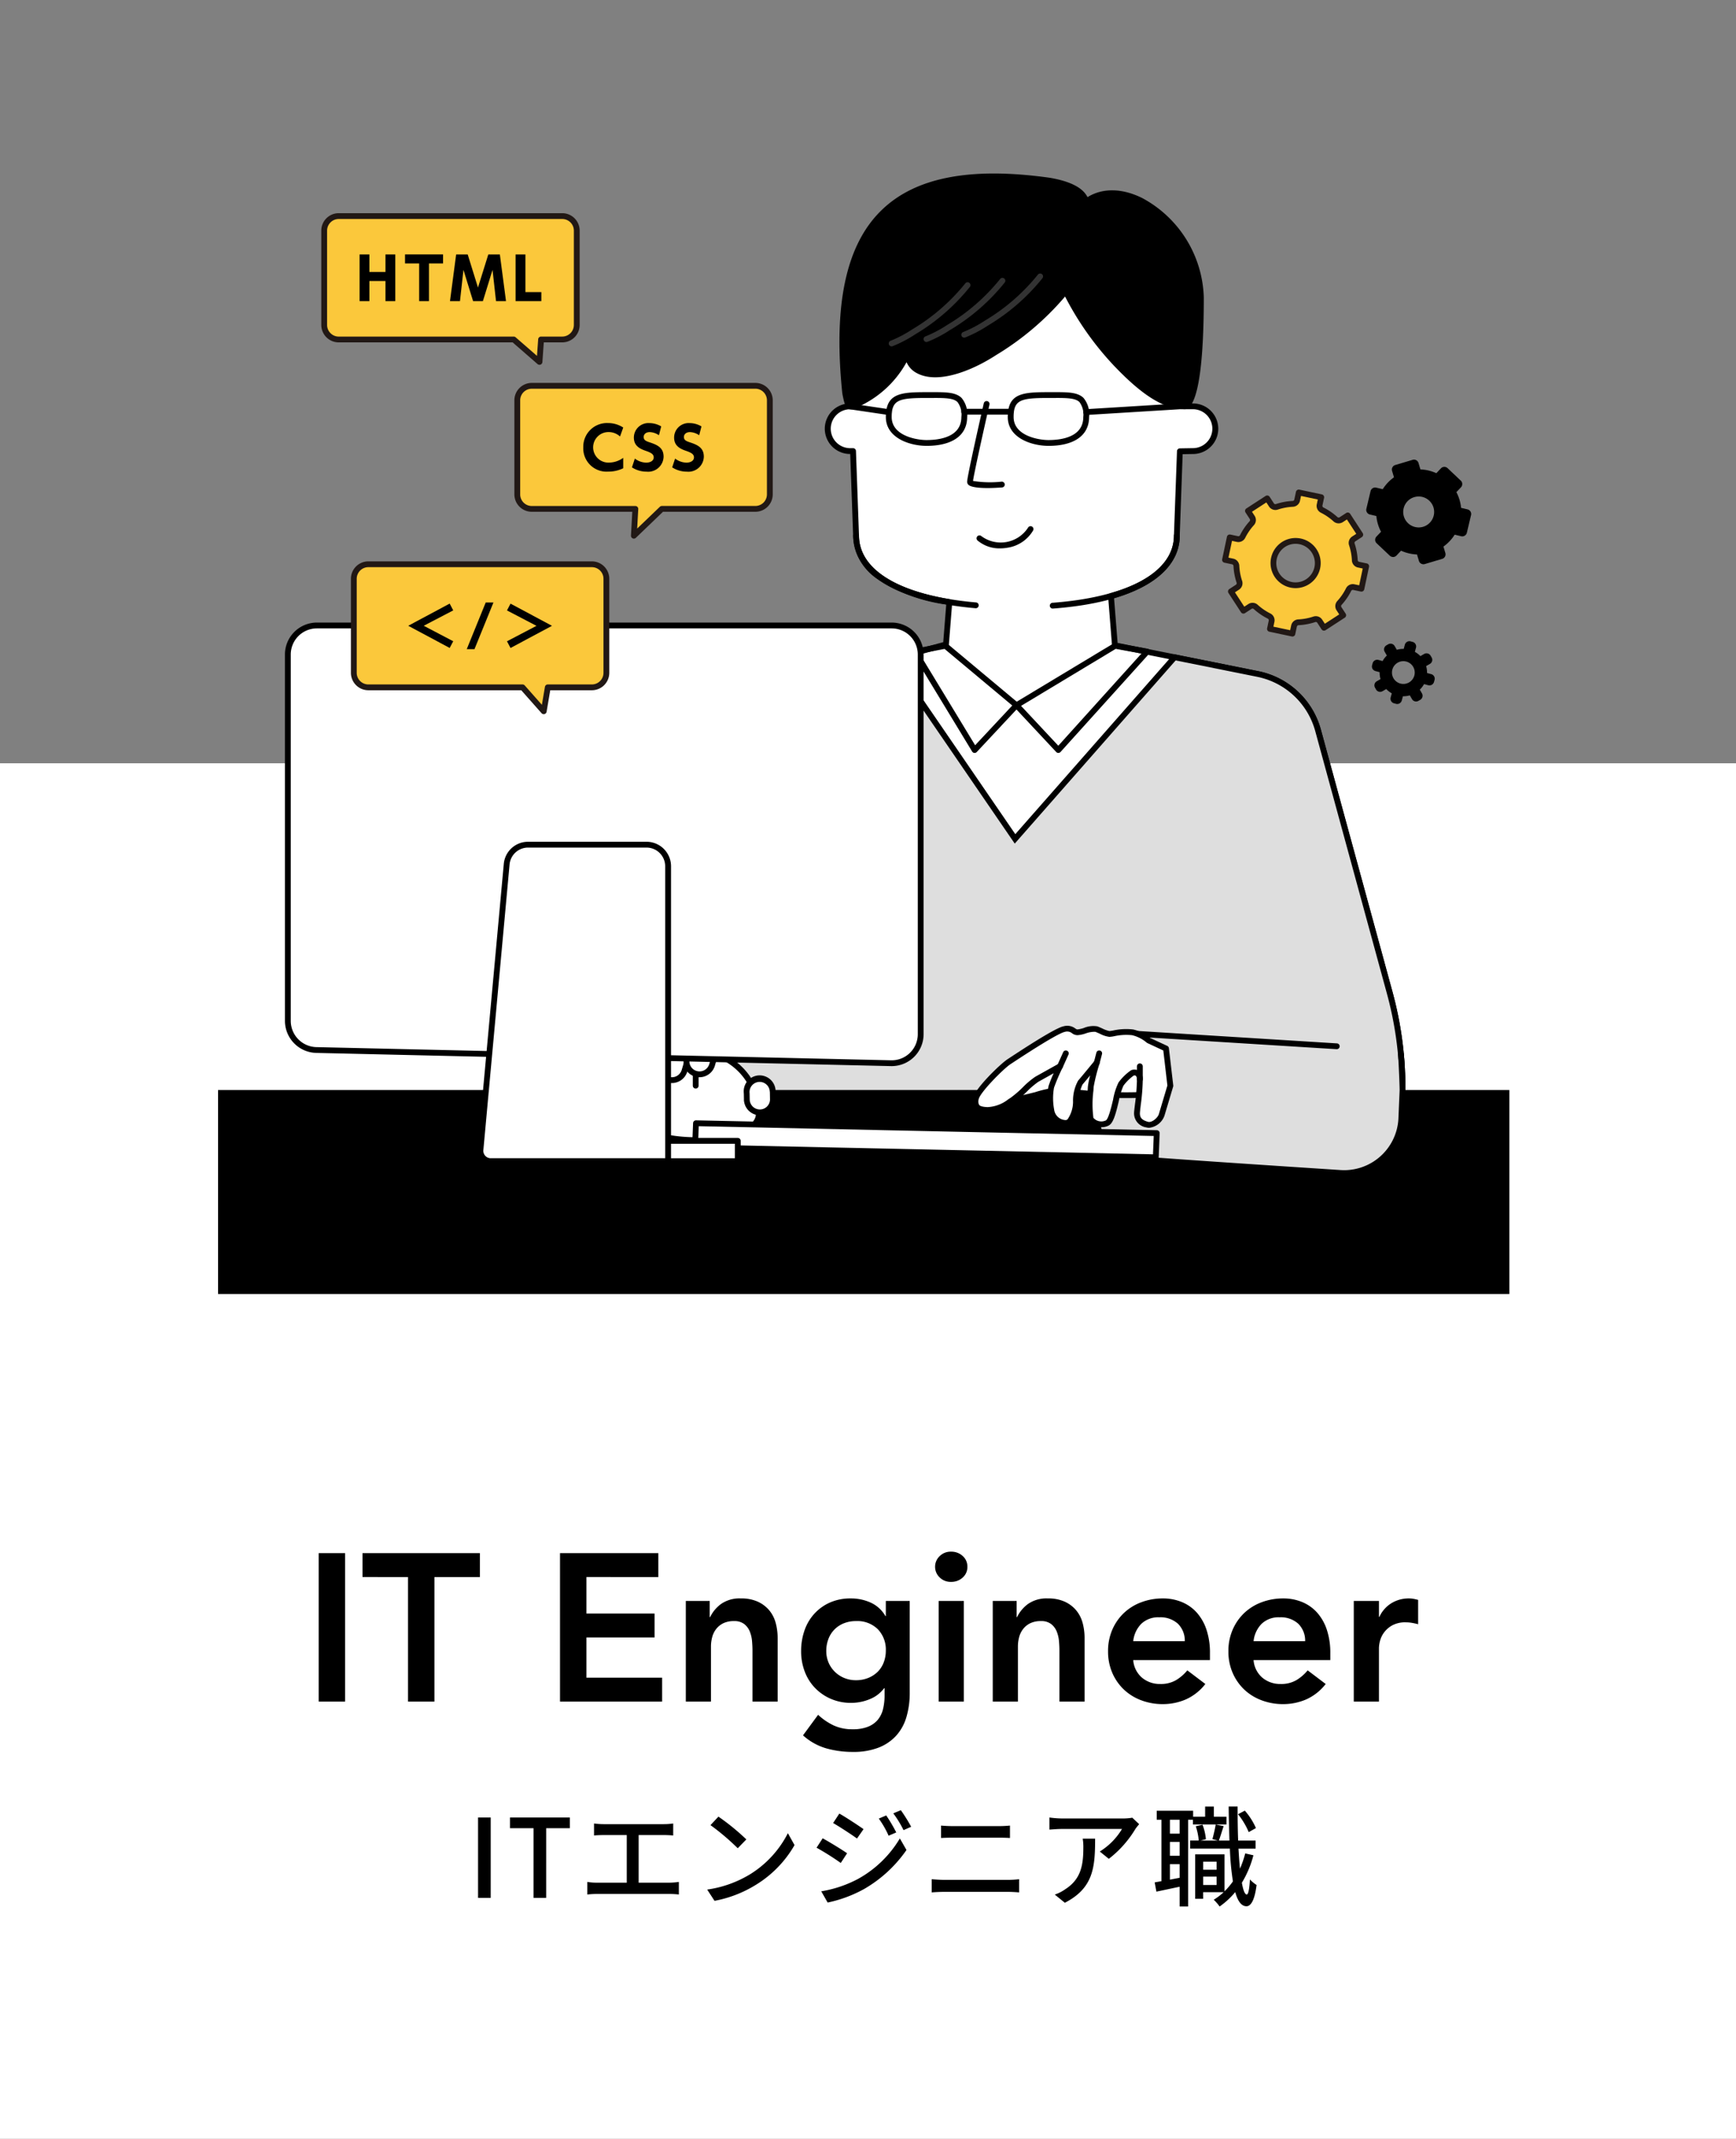
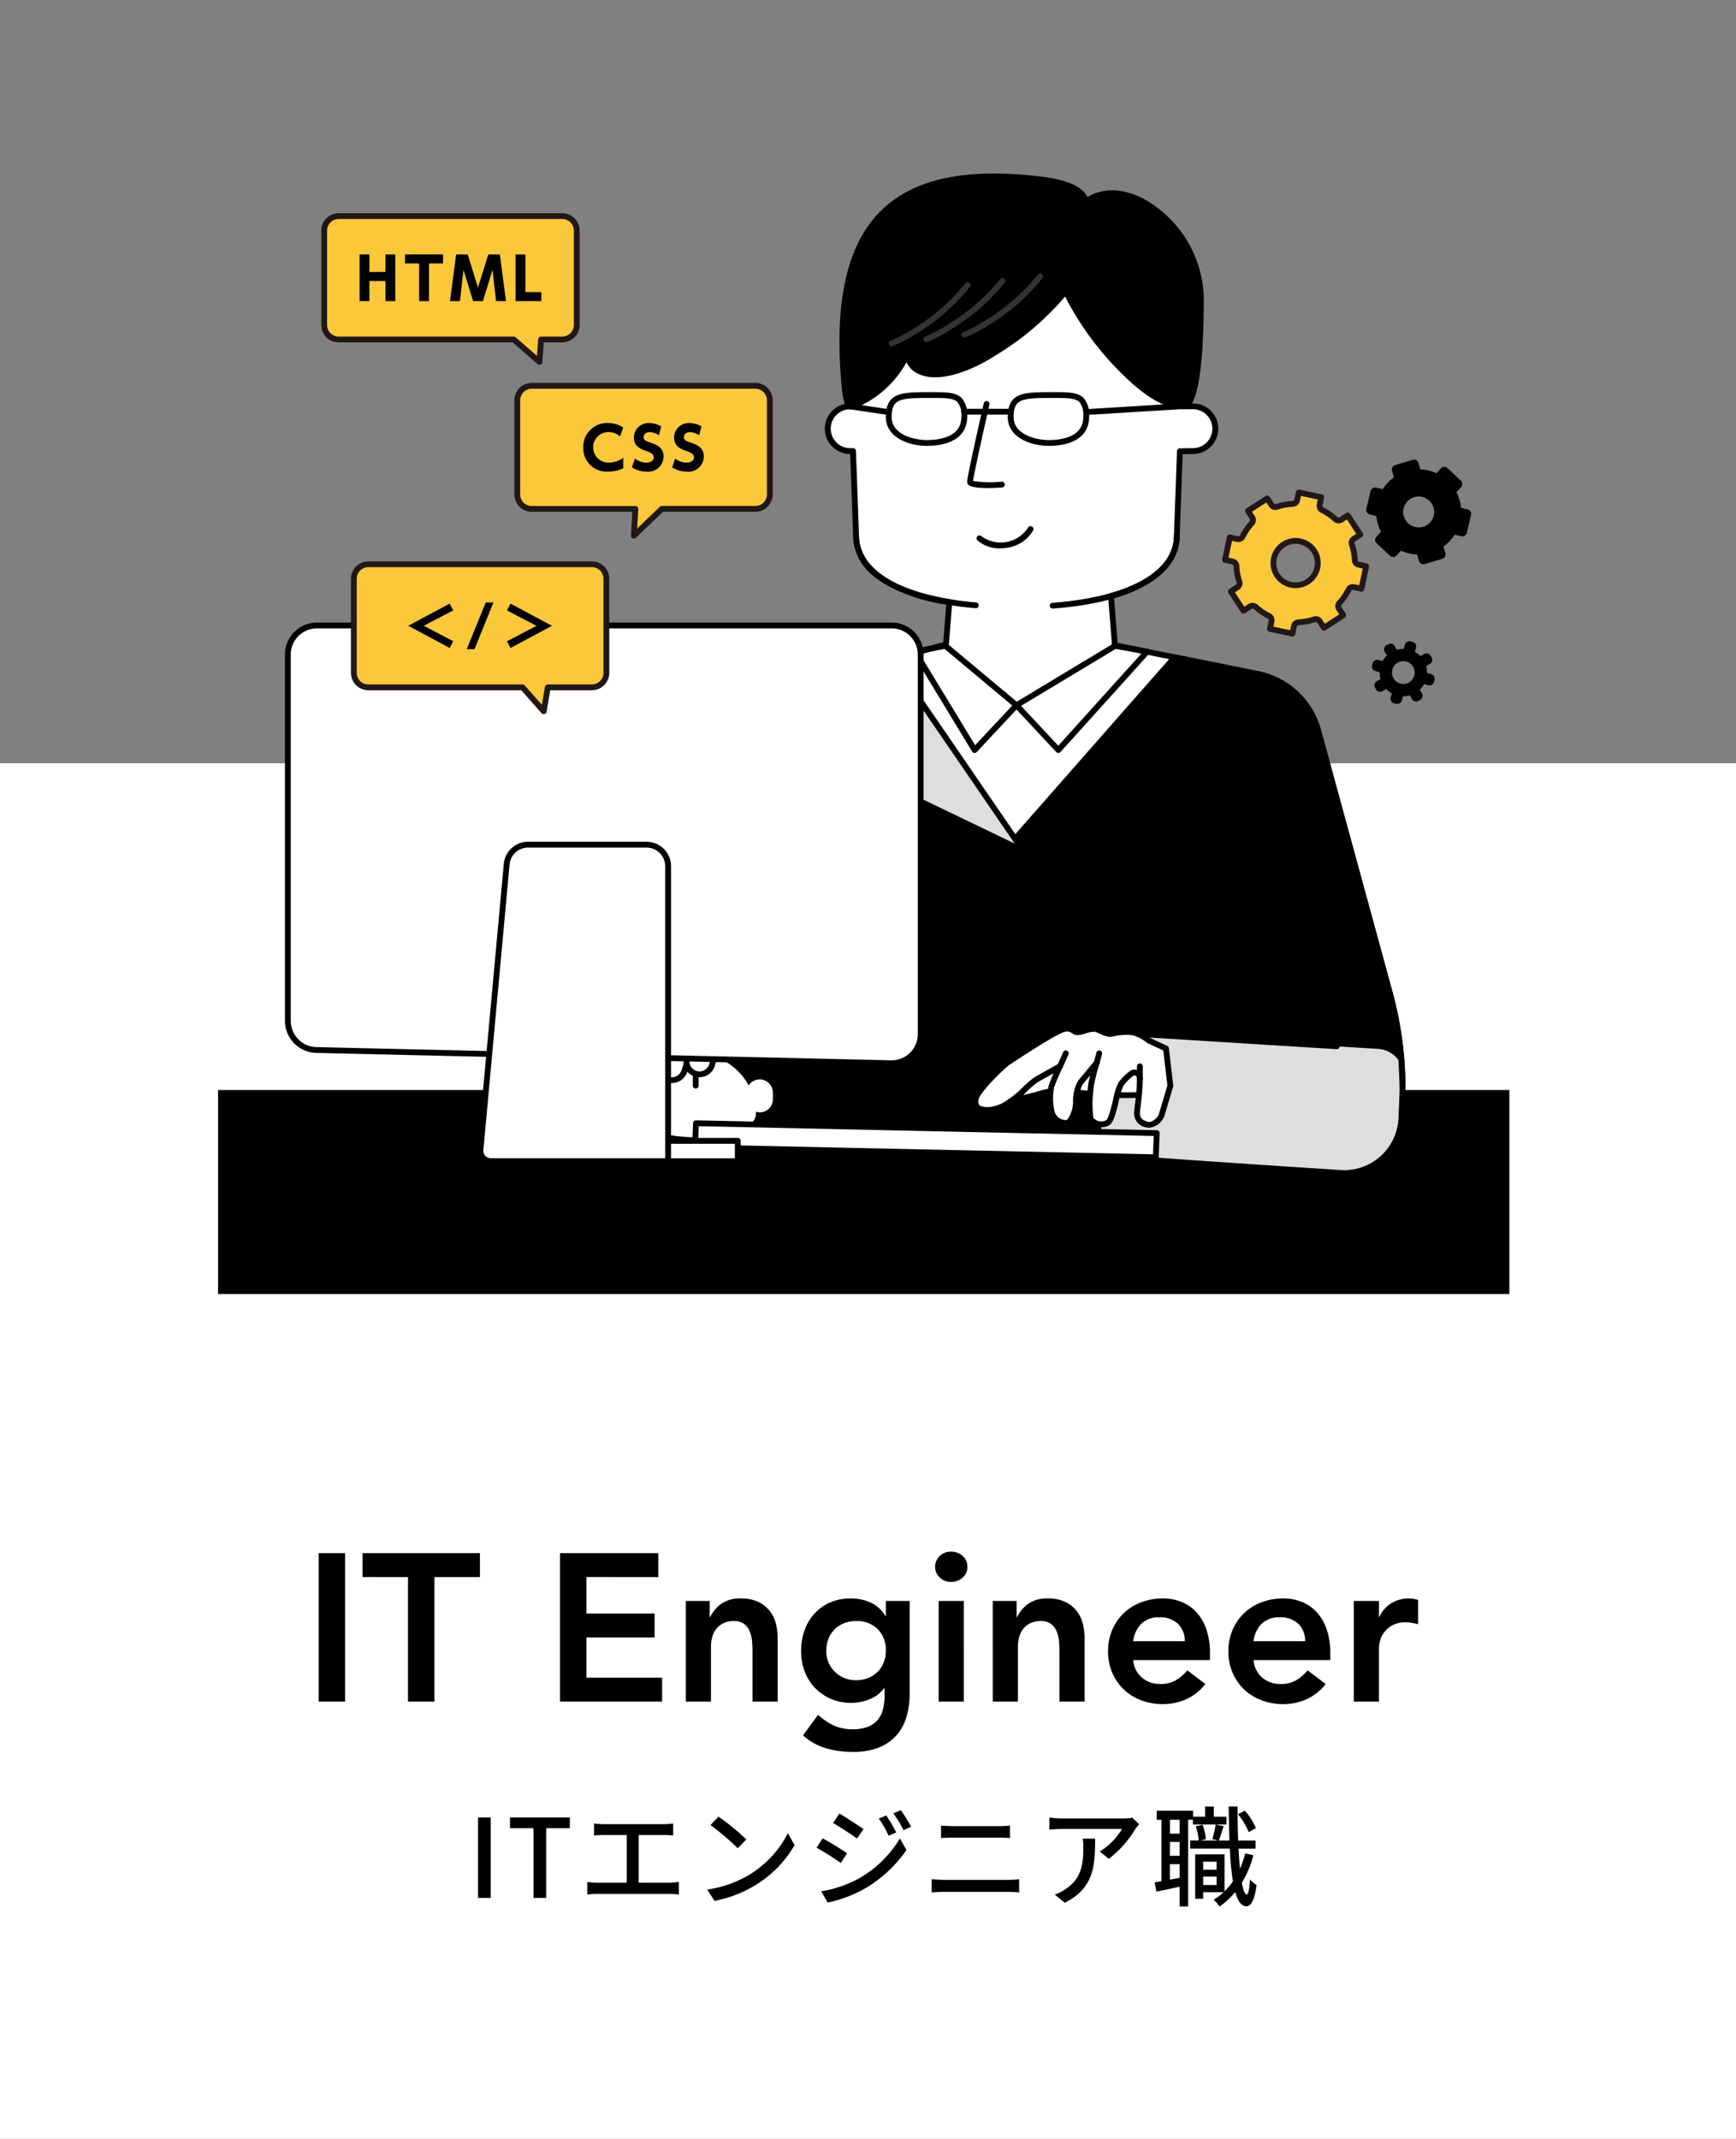
<svg xmlns="http://www.w3.org/2000/svg" width="207" height="255" viewBox="0 0 207 255">
  <rect x="0" y="0" width="207" height="255" fill="#808080" stroke="none" />
  <defs>
    <clipPath id="clip-path">
      <rect id="長方形_8916" data-name="長方形 8916" width="154.333" height="154.333" transform="translate(0 0)" fill="#fff" stroke="#707070" stroke-width="1" />
    </clipPath>
  </defs>
  <g id="グループ_20454" data-name="グループ 20454" transform="translate(-820 -3174.397)">
    <rect id="長方形_8900" data-name="長方形 8900" width="207" height="164" transform="translate(820 3265.397)" fill="#fff" />
    <g id="マスクグループ_250" data-name="マスクグループ 250" transform="translate(846 3174.397)" clip-path="url(#clip-path)">
      <g id="グループ_20438" data-name="グループ 20438" transform="translate(-0.185 20.688)">
        <path id="パス_51901" data-name="パス 51901" d="M379.488,117.691a9.422,9.422,0,0,0-7.234-6.758l-17-3.417-.466-5.867c5.117-1.441,7.851-3.995,7.851-7.223l.36-10.04,1.655-.028a2.667,2.667,0,0,0,0-5.331l-1.463,0,.313-8.741c0-11.04-39.98-11.04-39.98,0l.313,8.745h-.252a2.667,2.667,0,0,0,0,5.331h.443l.361,10.066c0,3.859,3.906,6.753,11.118,7.937l-.4,5.05-12.218,3.28a9.423,9.423,0,0,0-6.622,6.529l-10.453,36.85.489,16.506,82.56-.007.6-7.587a43.117,43.117,0,0,0-1.439-14.044Z" transform="translate(-248.125 -51.271)" fill="#fff" />
        <path id="パス_51902" data-name="パス 51902" d="M304.65,169.271a.346.346,0,0,1-.346-.336l-.489-16.506a.35.35,0,0,1,.013-.1l10.453-36.85a9.816,9.816,0,0,1,6.865-6.769l11.982-3.217.356-4.491a19.642,19.642,0,0,1-8.1-2.973,6.441,6.441,0,0,1-3-5.252l-.349-9.722h-.11a3.013,3.013,0,0,1-.106-6.018l-.3-8.392c0-2.728,2.238-4.988,6.473-6.547a46.99,46.99,0,0,1,27.726,0c4.235,1.559,6.473,3.819,6.473,6.535l-.3,8.4,1.106,0a3.013,3.013,0,0,1,.011,6.023l-1.334.023-.348,9.712c0,3.329-2.777,5.977-7.83,7.465l.423,5.325,16.744,3.365a9.718,9.718,0,0,1,7.5,7.006L386.7,147.2a43.378,43.378,0,0,1,1.45,14.156l-.6,7.592a.346.346,0,0,1-.345.319Zm82.56-.353h0Zm-82.7-16.455.477,16.116,81.9-.007.57-7.268a42.672,42.672,0,0,0-1.428-13.926l-8.533-31.25a9.028,9.028,0,0,0-6.968-6.509l-17-3.417a.347.347,0,0,1-.277-.312l-.466-5.867a.346.346,0,0,1,.251-.361c4.9-1.381,7.6-3.828,7.6-6.89L361,82.72a.347.347,0,0,1,.34-.334l1.655-.028a2.321,2.321,0,0,0-.007-4.638l-1.452,0a.346.346,0,0,1-.345-.358l.313-8.741c0-5.2-9.882-7.922-19.644-7.922s-19.644,2.725-19.644,7.934l.313,8.732a.347.347,0,0,1-.345.359h-.251a2.321,2.321,0,0,0,.011,4.638h.431a.346.346,0,0,1,.345.334l.361,10.067c0,3.71,3.947,6.478,10.829,7.608a.346.346,0,0,1,.289.369l-.4,5.05a.346.346,0,0,1-.255.307l-12.218,3.28a9.12,9.12,0,0,0-6.379,6.289Z" transform="translate(-246.471 -49.617)" />
        <path id="パス_51903" data-name="パス 51903" d="M306.3,394.876l82.56-.007.595-7.587a43.118,43.118,0,0,0-1.439-14.044l-8.533-31.25a9.423,9.423,0,0,0-7.233-6.758l-9.881-1.986L343.342,354.9l-14.7-21.448-5.749,1.543a9.423,9.423,0,0,0-6.622,6.529l-10.453,36.85Z" transform="translate(-248.125 -275.569)" fill="#dedede" />
-         <path id="パス_51904" data-name="パス 51904" d="M304.307,393.413l-.5-16.895.014-.051,10.453-36.85a9.816,9.816,0,0,1,6.865-6.769l5.986-1.607,14.589,21.283,18.869-21.467,10.077,2.025a9.717,9.717,0,0,1,7.5,7.006l8.533,31.25a43.376,43.376,0,0,1,1.45,14.156l-.62,7.912ZM304.5,376.6l.477,16.116,81.9-.007.57-7.268a42.671,42.671,0,0,0-1.428-13.925l-8.533-31.25a9.028,9.028,0,0,0-6.968-6.509l-9.685-1.947L341.647,353.65l-14.815-21.613-5.513,1.48a9.12,9.12,0,0,0-6.379,6.289Z" transform="translate(-246.464 -273.759)" />
+         <path id="パス_51904" data-name="パス 51904" d="M304.307,393.413l-.5-16.895.014-.051,10.453-36.85a9.816,9.816,0,0,1,6.865-6.769l5.986-1.607,14.589,21.283,18.869-21.467,10.077,2.025a9.717,9.717,0,0,1,7.5,7.006l8.533,31.25a43.376,43.376,0,0,1,1.45,14.156l-.62,7.912ZM304.5,376.6a42.671,42.671,0,0,0-1.428-13.925l-8.533-31.25a9.028,9.028,0,0,0-6.968-6.509l-9.685-1.947L341.647,353.65l-14.815-21.613-5.513,1.48a9.12,9.12,0,0,0-6.379,6.289Z" transform="translate(-246.464 -273.759)" />
        <rect id="長方形_8915" data-name="長方形 8915" width="154.161" height="24.327" transform="translate(0 109.269)" />
        <path id="パス_51905" data-name="パス 51905" d="M498.951,245.557a4.021,4.021,0,0,1-2.7-.945.346.346,0,0,1,.467-.511,3.879,3.879,0,0,0,5.555-1.006.346.346,0,0,1,.616.315,4.268,4.268,0,0,1-3.053,2.067,4.963,4.963,0,0,1-.885.08" transform="translate(-405.509 -200.865)" />
        <path id="パス_51906" data-name="パス 51906" d="M438.486,157c-1.948,0-4.846-.916-4.846-3.439,0-2.825,1.751-2.963,4.846-2.963h.49c1.8-.005,2.992-.008,3.7.694a3.04,3.04,0,0,1,.66,2.27c0,2.186-1.766,3.439-4.846,3.439m.924-5.711h-.924c-3.313,0-4.154.223-4.154,2.271,0,2.253,3,2.747,4.154,2.747,1.551,0,4.154-.357,4.154-2.747a2.493,2.493,0,0,0-.457-1.78c-.455-.454-1.385-.493-2.773-.493" transform="translate(-353.827 -124.53)" />
        <path id="パス_51907" data-name="パス 51907" d="M522.486,157c-1.948,0-4.846-.916-4.846-3.439,0-2.825,1.751-2.963,4.846-2.963h.49c1.8-.005,2.992-.008,3.7.694a3.04,3.04,0,0,1,.66,2.27c0,2.186-1.766,3.439-4.846,3.439m.923-5.711h-.923c-3.313,0-4.154.223-4.154,2.271,0,2.253,3,2.747,4.154,2.747,1.551,0,4.154-.357,4.154-2.747a2.493,2.493,0,0,0-.457-1.78c-.455-.454-1.385-.493-2.773-.493" transform="translate(-423.288 -124.53)" />
        <path id="パス_51908" data-name="パス 51908" d="M491.524,162.786h-5.538a.346.346,0,1,1,0-.692h5.538a.346.346,0,0,1,0,.692" transform="translate(-396.827 -134.04)" />
        <path id="パス_51909" data-name="パス 51909" d="M411.66,159.729a.367.367,0,0,1-.051,0l-4.673-.692a.346.346,0,0,1,.1-.685l4.673.692a.346.346,0,0,1-.05.689" transform="translate(-331.5 -130.939)" />
        <path id="パス_51910" data-name="パス 51910" d="M569.986,159.729a.346.346,0,0,1-.021-.692l11.25-.692a.346.346,0,1,1,.043.691l-11.25.692h-.022" transform="translate(-466.289 -130.939)" />
        <path id="パス_51911" data-name="パス 51911" d="M492.063,167.121c-1.638,0-2.116-.245-2.253-.373a.509.509,0,0,1-.169-.374c0-.614,1.653-7.9,1.985-9.353a.346.346,0,0,1,.675.154c-.719,3.156-1.842,8.222-1.958,9.1a12.641,12.641,0,0,0,3.413.086.35.35,0,0,1,.37.32.346.346,0,0,1-.32.37c-.692.05-1.266.071-1.742.071" transform="translate(-400.135 -129.623)" />
        <path id="パス_51912" data-name="パス 51912" d="M526.976,336.462a.346.346,0,0,1-.253-.11l-4.99-5.338a.346.346,0,0,1,.074-.533l11.769-7.088a.345.345,0,0,1,.241-.044l3.808.692a.346.346,0,0,1,.2.572l-10.586,11.734a.347.347,0,0,1-.254.114Zm-4.445-5.609,4.441,4.751,9.918-10.992-3.068-.558Z" transform="translate(-426.596 -267.382)" />
        <path id="パス_51913" data-name="パス 51913" d="M459.111,336.463l-.036,0a.346.346,0,0,1-.26-.165l-7.125-11.734a.346.346,0,0,1,.231-.52l3.635-.692a.348.348,0,0,1,.287.075l8.481,7.088a.346.346,0,0,1,.031.5l-4.99,5.338a.346.346,0,0,1-.253.11m-6.57-11.833,6.629,10.917,4.428-4.737-8.074-6.748Z" transform="translate(-368.711 -267.382)" />
        <path id="パス_51914" data-name="パス 51914" d="M432.733,5c-.346-1.212-1.78-2.044-4.351-2.493C409.195-.194,401.926,7.767,404,27.844c.275,1.375.34,1.548.869,1.562a12.2,12.2,0,0,0,6.576-6.38c0,2.915,4.334,3.91,10.381-.027,5.814-3.786,7.788-6.4,8.44-7.324a36.536,36.536,0,0,0,5.925,8.536c2.942,3.115,5.464,5.014,7.908,5.171l.4.021s1.912.268,1.912-12.981c0-8.213-8.835-15.057-13.681-11.423" transform="translate(-329.035 -1.65)" />
        <path id="パス_51915" data-name="パス 51915" d="M403.223,28.1h0c-.836-.021-.935-.516-1.2-1.84a.294.294,0,0,1-.005-.032c-1.1-10.615.443-17.775,4.711-21.889C410.778.435,417.34-.817,426.788.512c2.431.425,3.9,1.18,4.466,2.305,1.789-1.117,4.144-1.082,6.54.117a13.909,13.909,0,0,1,7.325,11.837c0,9.565-.97,12.416-1.783,13.124a.692.692,0,0,1-.5.2l-.4-.021c-2.321-.149-4.831-1.777-8.139-5.279a36.008,36.008,0,0,1-5.719-8.129,33.494,33.494,0,0,1-8.206,6.97c-2.957,1.926-7,3.5-9.477,2.159a2.676,2.676,0,0,1-1.22-1.3,12.371,12.371,0,0,1-6.456,5.607m39.679-.694h0m-40.2-1.266c.234,1.169.275,1.254.483,1.266.368-.145,4.67-1.962,6.3-6.157a.346.346,0,0,1,.669.125,1.958,1.958,0,0,0,1.077,1.813c1.449.786,4.514.64,8.769-2.131,3.969-2.584,6.777-5.018,8.347-7.234a.346.346,0,0,1,.587.036,35.914,35.914,0,0,0,5.871,8.462c3.178,3.365,5.546,4.926,7.679,5.063l.358.019c.172-.093,1.585-1.213,1.585-12.633a13.182,13.182,0,0,0-6.942-11.218c-2.322-1.161-4.577-1.135-6.185.072a.346.346,0,0,1-.54-.182c-.306-1.072-1.678-1.828-4.078-2.247-9.212-1.3-15.585-.1-19.473,3.643-4.1,3.955-5.575,10.924-4.5,21.3" transform="translate(-327.394 0)" />
        <path id="パス_51916" data-name="パス 51916" d="M485.986,76.531a.346.346,0,0,1-.126-.669,14.342,14.342,0,0,0,2.571-1.351,23.573,23.573,0,0,0,6.326-5.481.346.346,0,1,1,.565.4,24.218,24.218,0,0,1-6.513,5.661,15.031,15.031,0,0,1-2.7,1.415.345.345,0,0,1-.126.024" transform="translate(-396.826 -56.962)" fill="#333" />
        <path id="パス_51917" data-name="パス 51917" d="M459.986,79.531a.346.346,0,0,1-.126-.669,14.343,14.343,0,0,0,2.571-1.351,23.571,23.571,0,0,0,6.326-5.481.346.346,0,1,1,.565.4,24.218,24.218,0,0,1-6.513,5.661,15.032,15.032,0,0,1-2.7,1.415.345.345,0,0,1-.126.024" transform="translate(-375.326 -59.443)" fill="#333" />
        <path id="パス_51918" data-name="パス 51918" d="M435.986,82.531a.346.346,0,0,1-.126-.669,14.34,14.34,0,0,0,2.571-1.351,23.571,23.571,0,0,0,6.326-5.481.346.346,0,1,1,.565.4,24.219,24.219,0,0,1-6.513,5.661,15.035,15.035,0,0,1-2.7,1.415.345.345,0,0,1-.126.024" transform="translate(-355.48 -61.923)" fill="#333" />
        <path id="パス_51919" data-name="パス 51919" d="M425.757,256.362h-.03c-9.27-.8-14.587-3.961-14.587-8.671a.346.346,0,0,1,.692,0c0,2.077,1.18,3.831,3.508,5.212,2.408,1.429,6.02,2.387,10.446,2.769a.346.346,0,0,1-.029.691" transform="translate(-335.221 -204.535)" />
        <path id="パス_51920" data-name="パス 51920" d="M546.947,256.405a.346.346,0,0,1-.026-.691c9.07-.683,14.484-3.682,14.484-8.024a.346.346,0,0,1,.692,0c0,2.351-1.38,4.388-3.991,5.892-2.63,1.515-6.376,2.464-11.134,2.822h-.026" transform="translate(-447.237 -204.535)" />
        <path id="パス_51921" data-name="パス 51921" d="M259.14,611.873a7.529,7.529,0,1,1,15.057,0c0,4.158-15.057,4.158-15.057,0" transform="translate(-209.528 -499.748)" fill="#fff" />
        <path id="パス_51922" data-name="パス 51922" d="M265.015,613.684a15.919,15.919,0,0,1-5.3-.8c-2.132-.785-2.579-1.882-2.579-2.664a7.875,7.875,0,1,1,15.75,0c0,.782-.448,1.879-2.579,2.664a15.92,15.92,0,0,1-5.3.8m0-10.647a7.191,7.191,0,0,0-7.183,7.183c0,1.8,3.7,2.773,7.183,2.773s7.183-.972,7.183-2.773a7.191,7.191,0,0,0-7.183-7.183" transform="translate(-207.874 -498.094)" />
        <line id="線_483" data-name="線 483" y2="4.154" transform="translate(57.141 104.596)" fill="#fff" />
        <path id="パス_51923" data-name="パス 51923" d="M300.986,607.19a.346.346,0,0,1-.346-.346V602.69a.346.346,0,1,1,.692,0v4.154a.346.346,0,0,1-.346.346" transform="translate(-243.845 -498.094)" />
        <path id="パス_51924" data-name="パス 51924" d="M243.265,624.248a1.559,1.559,0,0,0-2.163.425l-1.016,1.512-.007.009-.008.013-.058.086,0,0a1.557,1.557,0,0,0,2.579,1.732l.005,0,1.089-1.621a1.559,1.559,0,0,0-.425-2.163" transform="translate(-193.541 -515.988)" fill="#fff" />
        <path id="パス_51925" data-name="パス 51925" d="M239.718,627.33a1.893,1.893,0,0,1-1.074-.333,1.912,1.912,0,0,1-.6-2.474.347.347,0,0,1,.037-.072l.058-.086.011-.018.01-.014,1.01-1.5a1.9,1.9,0,1,1,3.162,2.124l-1.089,1.621a.343.343,0,0,1-.063.071,1.9,1.9,0,0,1-1.464.684m-1.03-2.538c0,.01-.009.019-.015.029a1.211,1.211,0,0,0,2.005,1.347.322.322,0,0,1,.028-.031l1.053-1.567a1.212,1.212,0,0,0-2.013-1.352l-1.016,1.513-.011.016Z" transform="translate(-191.898 -514.339)" />
        <path id="パス_51926" data-name="パス 51926" d="M259.265,607.248a1.558,1.558,0,0,0-2.163.424l-1.016,1.513-.007.008-.008.013-.058.086,0,0a1.557,1.557,0,0,0,2.579,1.732l.005,0,1.089-1.621a1.559,1.559,0,0,0-.425-2.163" transform="translate(-206.772 -501.93)" fill="#fff" />
-         <path id="パス_51927" data-name="パス 51927" d="M255.718,610.33a1.9,1.9,0,0,1-1.672-2.807.343.343,0,0,1,.036-.072l.058-.086.011-.018.01-.014,1.01-1.5a1.9,1.9,0,0,1,3.162,2.124l-1.089,1.621a.344.344,0,0,1-.063.071,1.9,1.9,0,0,1-1.464.684m-1.03-2.538c0,.01-.009.019-.015.029a1.211,1.211,0,0,0,2.005,1.347.314.314,0,0,1,.028-.031l1.053-1.567a1.212,1.212,0,1,0-2.013-1.352l-1.016,1.513-.011.016Z" transform="translate(-205.129 -500.281)" />
        <path id="パス_51928" data-name="パス 51928" d="M279.8,596.355a1.558,1.558,0,0,0-1.935,1.056l-.514,1.748,0,.01c0,.005,0,.01,0,.016l-.029.1h0a1.557,1.557,0,0,0,2.98.876l.006,0,.551-1.873a1.558,1.558,0,0,0-1.056-1.935" transform="translate(-224.528 -493.088)" fill="#fff" />
        <path id="パス_51929" data-name="パス 51929" d="M277.184,599.876a1.9,1.9,0,0,1-1.868-2.263.339.339,0,0,1,.013-.078l.029-.1c0-.016.008-.027.011-.036l.511-1.738a1.908,1.908,0,0,1,2.364-1.29h0a1.907,1.907,0,0,1,1.29,2.365l-.551,1.873a.339.339,0,0,1-.039.087,1.906,1.906,0,0,1-1.76,1.18m-1.175-2.2c0,.01,0,.02-.005.03a1.21,1.21,0,0,0,2.317.681.363.363,0,0,1,.017-.039l.532-1.81a1.212,1.212,0,1,0-2.326-.684l-.514,1.748,0,.013,0,.012Z" transform="translate(-222.876 -491.437)" />
        <path id="パス_51930" data-name="パス 51930" d="M298.8,592.355a1.558,1.558,0,0,0-1.935,1.056l-.514,1.748,0,.01,0,.016-.029.1h0a1.557,1.557,0,0,0,2.98.876l.006,0,.551-1.873a1.558,1.558,0,0,0-1.056-1.935" transform="translate(-240.239 -489.781)" fill="#fff" />
        <path id="パス_51931" data-name="パス 51931" d="M296.184,595.875a1.9,1.9,0,0,1-1.868-2.263.334.334,0,0,1,.013-.078l.029-.1c0-.016.008-.027.011-.036l.511-1.738a1.907,1.907,0,0,1,2.364-1.29h0a1.907,1.907,0,0,1,1.29,2.364l-.551,1.874a.338.338,0,0,1-.039.087,1.906,1.906,0,0,1-1.76,1.179m-1.175-2.2c0,.01,0,.02-.005.03a1.21,1.21,0,0,0,2.317.681.382.382,0,0,1,.018-.039l.532-1.81a1.212,1.212,0,1,0-2.326-.684l-.514,1.748,0,.013,0,.012Z" transform="translate(-238.588 -488.129)" />
        <path id="パス_51932" data-name="パス 51932" d="M340.843,625.22h-.013a1.557,1.557,0,1,0-3.1.3l.012.672s0,.007,0,.011,0,.011,0,.016l0,.1h0a1.557,1.557,0,0,0,3.106-.055h.006Z" transform="translate(-274.507 -515.808)" fill="#fff" />
-         <path id="パス_51933" data-name="パス 51933" d="M337.646,626.438a1.912,1.912,0,0,1-1.891-1.688.336.336,0,0,1-.011-.079l0-.1c0-.009,0-.014,0-.022h0a.154.154,0,0,1,0-.016l-.011-.643q-.01-.09-.012-.183a1.9,1.9,0,0,1,3.794-.252.318.318,0,0,1,.022.108l.019,1.044a.346.346,0,0,1-.011.094,1.9,1.9,0,0,1-1.88,1.74Zm-1.211-1.833a.26.26,0,0,1,0,.031,1.217,1.217,0,0,0,1.207,1.109h.01a1.212,1.212,0,0,0,1.2-1.152.326.326,0,0,1,0-.042l-.016-.886a.342.342,0,0,1-.013-.076,1.21,1.21,0,0,0-1.207-1.132H337.6a1.212,1.212,0,0,0-1.181,1.362.359.359,0,0,1,0,.037l.012.672s0,.008,0,.012,0,.008,0,.01Z" transform="translate(-272.852 -514.155)" />
        <path id="パス_51934" data-name="パス 51934" d="M611.363,593.951l-30.414-1.9c-4.691.628-4.143,14.289-.244,14.848.985.182,16.8,1.231,26.18,1.842a6.828,6.828,0,0,0,7.259-6.389l.306-4.906a3.3,3.3,0,0,0-3.086-3.5" transform="translate(-472.875 -489.584)" fill="#dedede" />
        <path id="パス_51935" data-name="パス 51935" d="M605.657,607.439q-.238,0-.477-.016c-9.3-.606-25-1.647-26.2-1.843-1.409-.1-3.026-1.766-3.361-6.16a16.139,16.139,0,0,1,.594-5.9c.638-1.99,1.668-3.191,2.979-3.472l.046-.01.048,0,25.508,1.592a.346.346,0,1,1-.043.691L579.3,590.737c-2.239.533-3.276,4.791-2.983,8.631.2,2.681,1.128,5.428,2.732,5.523l.043.005c.709.131,10.236.8,26.139,1.836a6.481,6.481,0,0,0,6.891-6.065l.149-3.482c0-.149-.042-1.831-.185-4.209a.346.346,0,1,1,.691-.042c.15,2.495.186,4.23.186,4.247v.022l-.15,3.5a7.175,7.175,0,0,1-7.15,6.735" transform="translate(-471.193 -487.919)" />
        <path id="パス_51936" data-name="パス 51936" d="M357.11,658.3l.115-2.882-54.942-1.179-.115,2.882Z" transform="translate(-245.109 -541.006)" fill="#fff" />
        <path id="パス_51937" data-name="パス 51937" d="M355.457,656.991h-.008l-54.942-1.179a.346.346,0,0,1-.338-.36l.115-2.882a.349.349,0,0,1,.353-.332l54.942,1.179a.346.346,0,0,1,.338.36l-.115,2.882a.346.346,0,0,1-.346.332m-54.582-1.864,54.249,1.164.087-2.19-54.25-1.164Z" transform="translate(-243.456 -539.353)" />
        <path id="パス_51938" data-name="パス 51938" d="M522.032,602.358a52.006,52.006,0,0,0,11.25.519l1.218-3.832-9.7-2.754-5.755,2.517-2.033,2.49s-2.739,1.739-.519,2.271c.317.076,5.192-1.272,5.538-1.211" transform="translate(-421.623 -493.088)" fill="#fff" />
        <path id="パス_51939" data-name="パス 51939" d="M514.871,602.264a.47.47,0,0,1-.11-.011c-.673-.161-1.05-.46-1.122-.888-.142-.849,1.123-1.742,1.488-1.981l2-2.448a.347.347,0,0,1,.13-.1l5.755-2.516a.344.344,0,0,1,.233-.016l9.7,2.754a.346.346,0,0,1,.235.438l-1.218,3.832a.346.346,0,0,1-.3.24,52.849,52.849,0,0,1-11.316-.52c-.248.011-1.606.345-2.6.589a20.72,20.72,0,0,1-2.869.625m2.738-4.826-1.98,2.426a.355.355,0,0,1-.083.073c-.617.393-1.272,1.029-1.224,1.314.015.091.174.222.572.322.271-.014,1.66-.356,2.68-.607a13.848,13.848,0,0,1,2.865-.6,51.908,51.908,0,0,0,10.932.53l1.039-3.267L523.174,595Zm2.712,3.608h0Z" transform="translate(-419.971 -491.435)" />
        <path id="パス_51940" data-name="パス 51940" d="M518.118,591.5l-2.077-.965a4.531,4.531,0,0,0-1.9-.966,10.365,10.365,0,0,0-2.769.193,7.568,7.568,0,0,1-1.558-.579c-.519-.193-1.731.386-2.25.386s-.553-.579-1.574-.386-5.763,3.346-6.594,3.893-3.773,3.444-3.946,4.409.19,1.307,1.385,1.352a5.142,5.142,0,0,0,2.942-1.159c.839-.529,2.25-2.124,2.942-2.51l2.769-1.545a24.754,24.754,0,0,0-1.049,2.468,7.52,7.52,0,0,0,.011,2.746,1.768,1.768,0,0,0,1.731,1.545c.83.005,1.212-1.811,1.211-2.51a4.67,4.67,0,0,1,.519-2.317c.346-.386,1.958-2.357,1.958-2.357a23.331,23.331,0,0,0-.72,2.894c-.027.622-.251,3.432.034,3.862a1.6,1.6,0,0,0,1.931.431c.777-.388,1.124-3.864,1.643-4.636a5.8,5.8,0,0,1,1.385-1.352s.821-.284.865.772-.343,3.646-.346,4.055c-.007.817.519,1.148,1.212,1.346s1.558-.574,1.731-1.153l1.039-3.476Z" transform="translate(-404.902 -487.175)" fill="#fff" />
        <path id="パス_51941" data-name="パス 51941" d="M514.446,599.289a1.191,1.191,0,0,1-.33-.046,1.693,1.693,0,0,1-1.462-1.682c0-.15.039-.484.107-1.062a25.932,25.932,0,0,0,.24-2.975.588.588,0,0,0-.144-.438.324.324,0,0,0-.228-.029,5.391,5.391,0,0,0-1.244,1.225,8.189,8.189,0,0,0-.546,1.812c-.39,1.643-.668,2.661-1.229,2.941a1.945,1.945,0,0,1-2.374-.549c-.226-.339-.256-1.294-.115-3.648.011-.18.019-.325.024-.42a8.633,8.633,0,0,1,.281-1.379c-.386.466-.764.92-.915,1.088a4.577,4.577,0,0,0-.431,2.086,4.305,4.305,0,0,1-.842,2.539,1.006,1.006,0,0,1-.712.318h-.006a2.111,2.111,0,0,1-2.069-1.83,7.871,7.871,0,0,1,0-2.894,13.253,13.253,0,0,1,.621-1.558l-1.838,1.025a9.907,9.907,0,0,0-1.353,1.157,12.533,12.533,0,0,1-1.573,1.344l-.254.162a4.9,4.9,0,0,1-2.886,1.049,1.9,1.9,0,0,1-1.517-.52,1.521,1.521,0,0,1-.2-1.238c.2-1.133,3.267-4.091,4.1-4.637l.132-.087c3.73-2.463,5.885-3.724,6.589-3.857a1.573,1.573,0,0,1,1.363.258c.129.087.185.122.276.122a3.816,3.816,0,0,0,.766-.177,2.9,2.9,0,0,1,1.6-.188c.183.068.384.158.578.244a3.582,3.582,0,0,0,.859.313,4.617,4.617,0,0,0,.46-.067,7.142,7.142,0,0,1,2.372-.12,4.821,4.821,0,0,1,2.03,1.012l2.033.945a.346.346,0,0,1,.2.274l.519,4.441a.346.346,0,0,1-.012.139l-1.039,3.476a2.183,2.183,0,0,1-1.827,1.433m-1.732-6.933a.93.93,0,0,1,.529.156,1.171,1.171,0,0,1,.448.983,25.561,25.561,0,0,1-.244,3.084c-.052.447-.1.868-.1.988,0,.535.256.809.961,1.011.471.135,1.176-.492,1.3-.919l1.018-3.408-.488-4.178-1.9-.884a.345.345,0,0,1-.085-.056,4.206,4.206,0,0,0-1.736-.883,6.585,6.585,0,0,0-2.129.122,4.074,4.074,0,0,1-.577.077,3.338,3.338,0,0,1-1.141-.373c-.184-.082-.374-.167-.537-.228a3.031,3.031,0,0,0-1.17.2,3.877,3.877,0,0,1-.959.2,1.112,1.112,0,0,1-.663-.241.915.915,0,0,0-.847-.151c-.339.064-1.613.638-6.336,3.755l-.133.088c-.878.578-3.656,3.4-3.8,4.181a.888.888,0,0,0,.053.682c.126.156.454.242,1,.263a4.3,4.3,0,0,0,2.486-.94l.259-.165a12.228,12.228,0,0,0,1.467-1.262,9.8,9.8,0,0,1,1.491-1.258l2.769-1.545a.346.346,0,0,1,.481.452,23.16,23.16,0,0,0-1.026,2.405,7.231,7.231,0,0,0,.016,2.6,1.419,1.419,0,0,0,1.392,1.26.307.307,0,0,0,.225-.116,3.716,3.716,0,0,0,.638-2.047,4.948,4.948,0,0,1,.608-2.548c.337-.376,1.932-2.326,1.948-2.345a.346.346,0,0,1,.6.32,21.777,21.777,0,0,0-.705,2.808c0,.1-.013.246-.024.431a12.662,12.662,0,0,0,0,3.23,1.253,1.253,0,0,0,1.484.306c.312-.156.672-1.669.865-2.482a7.7,7.7,0,0,1,.645-2.038,6.106,6.106,0,0,1,1.479-1.446.341.341,0,0,1,.079-.039,1.122,1.122,0,0,1,.347-.054" transform="translate(-403.245 -485.519)" />
-         <line id="線_484" data-name="線 484" y1="1.545" x2="0.692" transform="translate(100.582 104.901)" fill="#fff" />
        <path id="パス_51942" data-name="パス 51942" d="M551.986,606.34a.347.347,0,0,1-.316-.488l.692-1.545a.346.346,0,1,1,.632.283l-.692,1.544a.346.346,0,0,1-.316.2" transform="translate(-451.404 -499.548)" />
        <line id="線_485" data-name="線 485" y1="1.119" x2="0.291" transform="translate(104.964 104.901)" fill="#cbcbcb" />
        <path id="パス_51943" data-name="パス 51943" d="M577.3,605.913a.355.355,0,0,1-.087-.011.347.347,0,0,1-.248-.422l.291-1.119a.346.346,0,0,1,.67.174l-.291,1.119a.347.347,0,0,1-.335.259" transform="translate(-472.338 -499.548)" />
        <line id="線_486" data-name="線 486" y1="1.545" transform="translate(110.101 106.445)" fill="#fff" />
        <path id="パス_51944" data-name="パス 51944" d="M606.986,615.264a.346.346,0,0,1-.346-.346v-1.545a.346.346,0,1,1,.692,0v1.545a.346.346,0,0,1-.346.346" transform="translate(-496.885 -506.928)" />
        <path id="パス_51945" data-name="パス 51945" d="M93.559,363.531l-68.537-1.572a3.461,3.461,0,0,1-3.382-3.46V314.805a3.461,3.461,0,0,1,3.461-3.461H93.639a3.462,3.462,0,0,1,3.461,3.461V360.07a3.462,3.462,0,0,1-3.541,3.461" transform="translate(-13.133 -257.458)" fill="#fff" />
        <path id="パス_51946" data-name="パス 51946" d="M91.987,362.224H91.9L23.36,360.651a3.83,3.83,0,0,1-3.72-3.807V313.152a3.812,3.812,0,0,1,3.808-3.808H91.985a3.812,3.812,0,0,1,3.808,3.808v45.265a3.808,3.808,0,0,1-3.805,3.808m-.074-.693a3.115,3.115,0,0,0,3.187-3.115V313.152a3.119,3.119,0,0,0-3.115-3.115H23.448a3.119,3.119,0,0,0-3.115,3.115v43.693a3.134,3.134,0,0,0,3.044,3.115Z" transform="translate(-11.479 -255.805)" />
        <path id="パス_51947" data-name="パス 51947" d="M225.377,668.767H204.368a1.231,1.231,0,0,1-.3-2.423h21.313Z" transform="translate(-163.217 -551.017)" fill="#fff" />
        <path id="パス_51948" data-name="パス 51948" d="M223.726,667.459H202.717a1.577,1.577,0,0,1-.39-3.1.347.347,0,0,1,.086-.011h21.313a.346.346,0,0,1,.346.346v2.423a.346.346,0,0,1-.346.346m-21.267-2.423a.885.885,0,0,0,.258,1.731H223.38v-1.731Z" transform="translate(-161.567 -549.363)" />
        <path id="パス_51949" data-name="パス 51949" d="M176.7,500.074H155.552a1.231,1.231,0,0,1-1.226-1.343l3.124-34.05a2.572,2.572,0,0,1,2.561-2.337h14.12a2.571,2.571,0,0,1,2.572,2.572Z" transform="translate(-122.851 -382.324)" fill="#fff" />
        <path id="パス_51950" data-name="パス 51950" d="M175.05,498.766H153.9a1.577,1.577,0,0,1-1.57-1.721l3.124-34.051a2.9,2.9,0,0,1,2.905-2.651h14.12a2.921,2.921,0,0,1,2.918,2.917V498.42a.346.346,0,0,1-.346.346m-16.692-37.73a2.215,2.215,0,0,0-2.216,2.022l-3.124,34.051a.885.885,0,0,0,.881.965h20.8V463.261a2.228,2.228,0,0,0-2.225-2.225Z" transform="translate(-121.198 -380.671)" />
        <path id="パス_51951" data-name="パス 51951" d="M95.487,269.174H68.834A1.731,1.731,0,0,0,67.1,270.9v11.212a1.731,1.731,0,0,0,1.731,1.731H87.223l2.525,2.853.483-2.853h5.256a1.731,1.731,0,0,0,1.731-1.731V270.9a1.731,1.731,0,0,0-1.731-1.731" transform="translate(-50.727 -222.587)" fill="#fbc83b" />
        <path id="パス_51952" data-name="パス 51952" d="M88.094,285.394a.346.346,0,0,1-.259-.117l-2.422-2.736H67.18a2.079,2.079,0,0,1-2.077-2.077V269.251a2.079,2.079,0,0,1,2.077-2.077H93.833a2.079,2.079,0,0,1,2.077,2.077v11.213a2.079,2.079,0,0,1-2.077,2.077H88.869l-.434,2.565a.347.347,0,0,1-.341.289M67.18,267.866a1.386,1.386,0,0,0-1.385,1.385v11.213a1.386,1.386,0,0,0,1.385,1.385H85.569a.346.346,0,0,1,.259.117l2.046,2.311.362-2.14a.346.346,0,0,1,.341-.288h5.256a1.386,1.386,0,0,0,1.385-1.385V269.251a1.386,1.386,0,0,0-1.385-1.385Z" transform="translate(-49.074 -220.933)" fill="#211815" />
        <path id="パス_51953" data-name="パス 51953" d="M683.247,228.311a.562.562,0,0,1-.445-.524,7.012,7.012,0,0,0-.352-1.9.562.562,0,0,1,.225-.649l.78-.508-1.492-2.294-.78.507a.564.564,0,0,1-.685-.055,7.027,7.027,0,0,0-1.59-1.091.562.562,0,0,1-.3-.619l.193-.911-2.677-.567-.193.911a.563.563,0,0,1-.524.445,7.024,7.024,0,0,0-1.9.352.561.561,0,0,1-.649-.225l-.507-.78-2.294,1.492.508.78a.563.563,0,0,1-.056.685,7.035,7.035,0,0,0-1.09,1.591.563.563,0,0,1-.619.3l-.911-.193-.566,2.677.911.193a.563.563,0,0,1,.445.524,7.029,7.029,0,0,0,.353,1.9.562.562,0,0,1-.225.649l-.78.508,1.492,2.294.78-.507a.561.561,0,0,1,.685.055,7.006,7.006,0,0,0,1.591,1.09.562.562,0,0,1,.3.619l-.193.911,2.677.566.193-.911a.563.563,0,0,1,.524-.445,7.031,7.031,0,0,0,1.9-.352.56.56,0,0,1,.649.225l.507.78,2.294-1.492-.508-.78a.562.562,0,0,1,.056-.685,7.025,7.025,0,0,0,1.091-1.591.562.562,0,0,1,.619-.3l.911.193.567-2.677Zm-4.919.357a2.642,2.642,0,1,1-.37-1.988,2.642,2.642,0,0,1,.37,1.988" transform="translate(-547.068 -181.68)" fill="#fbc83b" />
        <path id="パス_51954" data-name="パス 51954" d="M673.706,235.228a.357.357,0,0,1-.072-.007l-2.677-.566a.346.346,0,0,1-.267-.411l.193-.911a.216.216,0,0,0-.115-.238,7.345,7.345,0,0,1-1.669-1.144.215.215,0,0,0-.263-.021l-.781.507a.346.346,0,0,1-.479-.1l-1.492-2.294a.347.347,0,0,1,.1-.479l.78-.508a.215.215,0,0,0,.086-.249,7.371,7.371,0,0,1-.37-1.99.216.216,0,0,0-.171-.2l-.911-.193a.346.346,0,0,1-.267-.41l.566-2.676a.346.346,0,0,1,.411-.267l.911.193a.217.217,0,0,0,.238-.115,7.387,7.387,0,0,1,1.144-1.668.215.215,0,0,0,.022-.263l-.508-.78a.346.346,0,0,1,.1-.479l2.294-1.492a.347.347,0,0,1,.479.1l.507.78a.214.214,0,0,0,.248.086,7.392,7.392,0,0,1,1.991-.37.216.216,0,0,0,.2-.171l.193-.911a.346.346,0,0,1,.41-.267l2.677.567a.346.346,0,0,1,.267.411l-.193.911a.216.216,0,0,0,.115.238,7.372,7.372,0,0,1,1.669,1.145.218.218,0,0,0,.264.021l.78-.507a.347.347,0,0,1,.479.1l1.492,2.293a.346.346,0,0,1-.1.479l-.78.508a.216.216,0,0,0-.086.249,7.368,7.368,0,0,1,.37,1.99.216.216,0,0,0,.171.2l.911.192a.346.346,0,0,1,.267.411l-.567,2.677a.346.346,0,0,1-.41.267l-.911-.193a.217.217,0,0,0-.238.115,7.381,7.381,0,0,1-1.145,1.669.215.215,0,0,0-.022.263l.507.78a.346.346,0,0,1-.1.479l-2.293,1.492a.347.347,0,0,1-.479-.1l-.507-.78a.214.214,0,0,0-.248-.086,7.376,7.376,0,0,1-1.991.371.216.216,0,0,0-.2.171l-.193.91a.346.346,0,0,1-.338.274m-2.267-1.179,2,.423.122-.572a.909.909,0,0,1,.846-.719,6.673,6.673,0,0,0,1.8-.335.906.906,0,0,1,1.049.365l.319.489,1.713-1.114-.319-.49a.909.909,0,0,1,.091-1.107,6.676,6.676,0,0,0,1.037-1.512.909.909,0,0,1,1-.482l.572.121.423-2-.573-.121h0a.909.909,0,0,1-.719-.846,6.683,6.683,0,0,0-.335-1.8.909.909,0,0,1,.364-1.048l.491-.32-1.115-1.713-.49.318a.912.912,0,0,1-1.107-.089,6.681,6.681,0,0,0-1.513-1.038.908.908,0,0,1-.482-1l.121-.572-2-.424-.122.573a.909.909,0,0,1-.846.719,6.693,6.693,0,0,0-1.8.335.907.907,0,0,1-1.048-.364l-.319-.49-1.713,1.114.319.49a.908.908,0,0,1-.091,1.107,6.7,6.7,0,0,0-1.036,1.512.911.911,0,0,1-1,.483l-.573-.122-.423,2,.573.121a.91.91,0,0,1,.719.846,6.673,6.673,0,0,0,.335,1.8.908.908,0,0,1-.364,1.048l-.491.32,1.114,1.713.49-.318a.908.908,0,0,1,1.107.09,6.655,6.655,0,0,0,1.512,1.036.909.909,0,0,1,.483,1Zm2.651-4.594a2.989,2.989,0,1,1,2.923-2.369,3,3,0,0,1-2.923,2.369m-.005-5.286a2.3,2.3,0,1,0,2.251,2.773h0a2.3,2.3,0,0,0-2.251-2.772" transform="translate(-545.414 -180.025)" fill="#211815" />
        <path id="パス_51955" data-name="パス 51955" d="M776.7,203.027l-.774-.184a4.974,4.974,0,0,0-.559-1.871l.547-.579a.562.562,0,0,0-.022-.794l-1.573-1.487a.58.58,0,0,0-.4-.154.562.562,0,0,0-.393.176l-.547.579a5.053,5.053,0,0,0-1.9-.451l-.228-.765a.561.561,0,0,0-.7-.378h0l-2.074.619a.562.562,0,0,0-.378.7h0l.228.764a5.061,5.061,0,0,0-1.341,1.418l-.776-.184a.562.562,0,0,0-.676.417l-.5,2.106a.562.562,0,0,0,.417.676h0l.775.185a4.981,4.981,0,0,0,.558,1.872l-.547.579a.562.562,0,0,0,.022.794l1.573,1.487a.6.6,0,0,0,.4.154.562.562,0,0,0,.393-.176l.547-.579a5.058,5.058,0,0,0,1.9.451l.228.765a.563.563,0,0,0,.7.378l2.074-.619a.561.561,0,0,0,.378-.7h0l-.228-.765a5.067,5.067,0,0,0,1.341-1.418l.776.185a.562.562,0,0,0,.676-.417l.5-2.106a.562.562,0,0,0-.418-.676h0m-5.3,2.073a1.845,1.845,0,1,1,1.24-2.3,1.846,1.846,0,0,1-1.24,2.3h0Z" transform="translate(-627.524 -162.983)" />
        <path id="パス_51956" data-name="パス 51956" d="M775.951,326.358a.562.562,0,0,0-.341-.262l-.5-.135a2.783,2.783,0,0,0-.107-.826l.448-.258a.562.562,0,0,0,.207-.767h0l-.123-.213a.562.562,0,0,0-.767-.207h0l-.448.258a2.762,2.762,0,0,0-.661-.507l.134-.5a.562.562,0,0,0-.4-.688l-.237-.064a.556.556,0,0,0-.427.055.563.563,0,0,0-.263.341l-.135.5a2.792,2.792,0,0,0-.826.108l-.258-.449a.562.562,0,0,0-.341-.262.569.569,0,0,0-.427.056l-.213.123a.562.562,0,0,0-.206.767l.258.449a2.779,2.779,0,0,0-.507.66l-.5-.135a.562.562,0,0,0-.689.4l-.065.237a.562.562,0,0,0,.4.689h0l.5.134a2.786,2.786,0,0,0,.107.826l-.448.258a.562.562,0,0,0-.207.767h0l.122.213a.562.562,0,0,0,.767.206h0l.448-.258a2.776,2.776,0,0,0,.661.508l-.135.5a.563.563,0,0,0,.4.689l.237.064a.563.563,0,0,0,.689-.4l.135-.5a2.994,2.994,0,0,0,.826-.108l.258.448a.562.562,0,0,0,.767.207l.213-.122a.563.563,0,0,0,.207-.768l-.258-.448a2.77,2.77,0,0,0,.508-.661l.5.135a.568.568,0,0,0,.427-.056.561.561,0,0,0,.262-.341l.064-.238a.561.561,0,0,0-.055-.427m-2.989.729a1.358,1.358,0,1,1,.5-1.854,1.358,1.358,0,0,1-.5,1.854" transform="translate(-630.766 -266.409)" />
        <g id="グループ_20436" data-name="グループ 20436" transform="translate(12.496 4.729)">
          <path id="パス_51957" data-name="パス 51957" d="M30.384,74.007H3.731A1.731,1.731,0,0,0,2,75.738v11.25a1.731,1.731,0,0,0,1.731,1.731H24.6l3.071,2.672.188-2.672h2.525a1.731,1.731,0,0,0,1.731-1.731V75.738a1.731,1.731,0,0,0-1.731-1.731" transform="translate(-1.654 -73.661)" fill="#fbc83b" />
          <path id="パス_51958" data-name="パス 51958" d="M26.017,90.081A.345.345,0,0,1,25.789,90L22.816,87.41H2.077A2.079,2.079,0,0,1,0,85.333V74.083a2.079,2.079,0,0,1,2.077-2.077H28.73a2.079,2.079,0,0,1,2.077,2.077v11.25A2.079,2.079,0,0,1,28.73,87.41h-2.2l-.166,2.35a.346.346,0,0,1-.345.322M2.077,72.7A1.386,1.386,0,0,0,.692,74.083v11.25a1.386,1.386,0,0,0,1.385,1.385H22.946a.347.347,0,0,1,.227.085l2.547,2.216.14-1.98a.346.346,0,0,1,.345-.322H28.73a1.386,1.386,0,0,0,1.385-1.385V74.083A1.386,1.386,0,0,0,28.73,72.7Z" transform="translate(0 -72.006)" fill="#211815" />
          <path id="パス_51959" data-name="パス 51959" d="M29.469,102.52v-2.09h1.17v5.565h-1.17v-2.4H27.551v2.4h-1.17v-5.565h1.17v2.09Z" transform="translate(-21.816 -95.51)" />
          <path id="パス_51960" data-name="パス 51960" d="M60.553,105.994h-1.17V101.5H57.7v-1.073h4.534V101.5H60.553Z" transform="translate(-47.715 -95.51)" />
          <path id="パス_51961" data-name="パス 51961" d="M92.587,105.994h-1.17l-1.149-3.724-.415,3.724H88.663l.734-5.565h1.377L92,104.375l1.232-3.946h1.377l.733,5.565H94.151l-.415-3.724Z" transform="translate(-73.317 -95.51)" />
          <path id="パス_51962" data-name="パス 51962" d="M135.03,100.429v4.492h1.9v1.073H133.86v-5.565Z" transform="translate(-110.692 -95.51)" />
        </g>
        <g id="グループ_20437" data-name="グループ 20437" transform="translate(35.519 24.964)">
          <path id="パス_51963" data-name="パス 51963" d="M239.374,155.174H212.721a1.731,1.731,0,0,0-1.731,1.731v11.212a1.731,1.731,0,0,0,1.731,1.731h12.347l-.175,3.2,3.329-3.2h11.152a1.731,1.731,0,0,0,1.731-1.731V156.9a1.731,1.731,0,0,0-1.731-1.731" transform="translate(-210.644 -154.828)" fill="#fbc83b" />
          <path id="パス_51964" data-name="パス 51964" d="M223.239,171.74a.346.346,0,0,1-.345-.365l.155-2.834H211.067a2.079,2.079,0,0,1-2.077-2.077V155.251a2.079,2.079,0,0,1,2.077-2.077H237.72a2.079,2.079,0,0,1,2.077,2.077v11.213a2.079,2.079,0,0,1-2.077,2.077H226.708l-3.228,3.1a.346.346,0,0,1-.24.1m-12.172-17.873a1.386,1.386,0,0,0-1.385,1.385v11.213a1.386,1.386,0,0,0,1.385,1.385h12.347a.346.346,0,0,1,.346.365l-.127,2.322,2.7-2.591a.346.346,0,0,1,.24-.1H237.72a1.386,1.386,0,0,0,1.385-1.385V155.251a1.386,1.386,0,0,0-1.385-1.385Z" transform="translate(-208.99 -153.174)" fill="#211815" />
          <path id="パス_51965" data-name="パス 51965" d="M261.233,186.234a3.987,3.987,0,0,1-1.786.4,2.774,2.774,0,0,1-2.977-2.886,2.824,2.824,0,0,1,2.97-2.9,3.293,3.293,0,0,1,1.793.533l-.381,1.066a2.011,2.011,0,0,0-1.405-.526,1.821,1.821,0,1,0,.076,3.641,2.956,2.956,0,0,0,1.709-.568Z" transform="translate(-248.253 -176.059)" />
          <path id="パス_51966" data-name="パス 51966" d="M293.21,182.3a2.073,2.073,0,0,0-1.1-.374c-.45,0-.72.256-.72.582,0,.367.249.485.706.637.969.318,1.668.665,1.668,1.717a1.839,1.839,0,0,1-2.035,1.779,3.185,3.185,0,0,1-1.738-.512l.346-1.045a2.339,2.339,0,0,0,1.35.484c.478,0,.9-.215.9-.623,0-.36-.263-.547-.92-.775-.789-.27-1.447-.63-1.447-1.6a1.731,1.731,0,0,1,1.855-1.717,2.78,2.78,0,0,1,1.405.394Z" transform="translate(-275.972 -176.06)" />
          <path id="パス_51967" data-name="パス 51967" d="M320.93,182.3a2.074,2.074,0,0,0-1.1-.374c-.45,0-.72.256-.72.582,0,.367.249.485.706.637.969.318,1.668.665,1.668,1.717a1.839,1.839,0,0,1-2.035,1.779,3.183,3.183,0,0,1-1.737-.512l.346-1.045a2.339,2.339,0,0,0,1.35.484c.478,0,.9-.215.9-.623,0-.36-.263-.547-.921-.775-.789-.27-1.446-.63-1.446-1.6a1.731,1.731,0,0,1,1.855-1.717,2.78,2.78,0,0,1,1.405.394Z" transform="translate(-298.894 -176.06)" />
        </g>
        <path id="パス_51968" data-name="パス 51968" d="M109.95,300.774l-.422.8-4.942-2.644,4.942-2.644.422.81-3.516,1.834Z" transform="translate(-81.723 -245.009)" />
        <path id="パス_51969" data-name="パス 51969" d="M148.09,295.489l-2.263,5.565h-.921l2.263-5.565Z" transform="translate(-115.065 -244.348)" />
        <path id="パス_51970" data-name="パス 51970" d="M172.626,297.1l.422-.81,4.942,2.644-4.942,2.644-.422-.8,3.516-1.841Z" transform="translate(-137.988 -245.009)" />
      </g>
    </g>
    <g id="グループ_20448" data-name="グループ 20448" transform="translate(858 3359.397)">
      <path id="パス_51977" data-name="パス 51977" d="M-64.775-17.7h3.15V0h-3.15Zm10.65,2.85H-59.55V-17.7h14v2.85h-5.425V0h-3.15ZM-36-17.7h11.725v2.85H-32.85v4.35h8.125v2.85H-32.85v4.8h9.025V0H-36ZM-21-12h2.85v1.925h.05a4.209,4.209,0,0,1,1.3-1.562,3.845,3.845,0,0,1,2.375-.663,4.7,4.7,0,0,1,2.038.4,3.851,3.851,0,0,1,1.363,1.05,3.975,3.975,0,0,1,.75,1.5,6.908,6.908,0,0,1,.225,1.775V0h-3V-6.075q0-.5-.05-1.113a3.994,3.994,0,0,0-.263-1.15,2.154,2.154,0,0,0-.662-.9A1.9,1.9,0,0,0-15.25-9.6a2.865,2.865,0,0,0-1.263.25,2.426,2.426,0,0,0-.85.675,2.685,2.685,0,0,0-.487.975A4.352,4.352,0,0,0-18-6.55V0h-3ZM5.7-12V-1.075a10.058,10.058,0,0,1-.4,2.938A5.687,5.687,0,0,1,4.062,4.088,5.579,5.579,0,0,1,1.95,5.5,8.274,8.274,0,0,1-1.075,6,11.6,11.6,0,0,1-4.25,5.575a7.094,7.094,0,0,1-2.775-1.55l1.8-2.45A7.334,7.334,0,0,0-3.35,2.85,5.316,5.316,0,0,0-1.1,3.3,4.822,4.822,0,0,0,.712,3a2.931,2.931,0,0,0,1.175-.825A3.155,3.155,0,0,0,2.512.912,6.647,6.647,0,0,0,2.7-.725V-1.6H2.65A3.954,3.954,0,0,1,.925-.287a5.787,5.787,0,0,1-2.2.438,5.982,5.982,0,0,1-2.45-.488A5.857,5.857,0,0,1-5.613-1.65,5.711,5.711,0,0,1-6.825-3.6,6.734,6.734,0,0,1-7.25-6a7.483,7.483,0,0,1,.4-2.475,5.719,5.719,0,0,1,1.175-2,5.574,5.574,0,0,1,1.862-1.337A6.023,6.023,0,0,1-1.325-12.3a5.671,5.671,0,0,1,2.375.5A3.859,3.859,0,0,1,2.8-10.2h.05V-12ZM-.7-9.6a3.84,3.84,0,0,0-1.45.263,3.3,3.3,0,0,0-1.112.725,3.273,3.273,0,0,0-.725,1.125A3.937,3.937,0,0,0-4.25-6.025a3.451,3.451,0,0,0,.263,1.35,3.4,3.4,0,0,0,.737,1.1,3.5,3.5,0,0,0,1.125.75,3.556,3.556,0,0,0,1.4.275A3.847,3.847,0,0,0,.762-2.825a3.427,3.427,0,0,0,1.125-.737A3.15,3.15,0,0,0,2.6-4.675a3.867,3.867,0,0,0,.25-1.4,3.5,3.5,0,0,0-.95-2.55A3.462,3.462,0,0,0-.7-9.6ZM9.15-12h3V0h-3Zm-.425-4.075a1.728,1.728,0,0,1,.538-1.262,1.846,1.846,0,0,1,1.363-.538,1.984,1.984,0,0,1,1.387.512,1.668,1.668,0,0,1,.563,1.288,1.668,1.668,0,0,1-.563,1.288,1.984,1.984,0,0,1-1.387.512,1.846,1.846,0,0,1-1.363-.537A1.728,1.728,0,0,1,8.725-16.075ZM15.6-12h2.85v1.925h.05a4.209,4.209,0,0,1,1.3-1.562,3.845,3.845,0,0,1,2.375-.663,4.7,4.7,0,0,1,2.038.4,3.851,3.851,0,0,1,1.362,1.05,3.975,3.975,0,0,1,.75,1.5,6.908,6.908,0,0,1,.225,1.775V0h-3V-6.075q0-.5-.05-1.113a3.994,3.994,0,0,0-.263-1.15,2.154,2.154,0,0,0-.663-.9A1.9,1.9,0,0,0,21.35-9.6a2.865,2.865,0,0,0-1.263.25,2.426,2.426,0,0,0-.85.675,2.685,2.685,0,0,0-.487.975,4.352,4.352,0,0,0-.15,1.15V0h-3ZM32.35-4.95a3.047,3.047,0,0,0,1.05,2.1,3.286,3.286,0,0,0,2.175.75,3.58,3.58,0,0,0,1.888-.463A5.233,5.233,0,0,0,38.8-3.725L40.95-2.1A6.093,6.093,0,0,1,38.6-.25,6.923,6.923,0,0,1,35.875.3a7.2,7.2,0,0,1-2.55-.45A6.116,6.116,0,0,1,31.25-1.425a6.05,6.05,0,0,1-1.388-1.987A6.346,6.346,0,0,1,29.35-6a6.346,6.346,0,0,1,.512-2.587,6.05,6.05,0,0,1,1.388-1.988,6.116,6.116,0,0,1,2.075-1.275,7.2,7.2,0,0,1,2.55-.45,5.829,5.829,0,0,1,2.287.438A4.906,4.906,0,0,1,39.938-10.6a5.831,5.831,0,0,1,1.15,2.037A8.644,8.644,0,0,1,41.5-5.775v.825ZM38.5-7.2a2.825,2.825,0,0,0-.825-2.087,3.094,3.094,0,0,0-2.225-.763,2.915,2.915,0,0,0-2.138.775A3.459,3.459,0,0,0,32.35-7.2Zm8.2,2.25a3.047,3.047,0,0,0,1.05,2.1,3.286,3.286,0,0,0,2.175.75,3.58,3.58,0,0,0,1.888-.463A5.233,5.233,0,0,0,53.15-3.725L55.3-2.1A6.093,6.093,0,0,1,52.95-.25,6.923,6.923,0,0,1,50.225.3a7.2,7.2,0,0,1-2.55-.45A6.116,6.116,0,0,1,45.6-1.425a6.05,6.05,0,0,1-1.388-1.987A6.346,6.346,0,0,1,43.7-6a6.346,6.346,0,0,1,.513-2.587A6.05,6.05,0,0,1,45.6-10.575a6.116,6.116,0,0,1,2.075-1.275,7.2,7.2,0,0,1,2.55-.45,5.829,5.829,0,0,1,2.287.438A4.906,4.906,0,0,1,54.287-10.6a5.831,5.831,0,0,1,1.15,2.037,8.644,8.644,0,0,1,.412,2.787v.825ZM52.85-7.2a2.825,2.825,0,0,0-.825-2.087A3.094,3.094,0,0,0,49.8-10.05a2.915,2.915,0,0,0-2.138.775A3.459,3.459,0,0,0,46.7-7.2Zm5.8-4.8h3v1.9h.05a3.769,3.769,0,0,1,1.425-1.625A3.941,3.941,0,0,1,65.25-12.3a2.866,2.866,0,0,1,.537.05q.262.05.537.125v2.9q-.375-.1-.738-.163a4.188,4.188,0,0,0-.712-.062,3.223,3.223,0,0,0-1.688.387,3.075,3.075,0,0,0-.975.887,2.951,2.951,0,0,0-.45,1,3.77,3.77,0,0,0-.112.75V0h-3Z" transform="translate(64.775 17.875)" />
      <path id="パス_51976" data-name="パス 51976" d="M-45.987,0h1.508V-9.581h-1.508Zm6.617,0h1.508V-8.307h2.821V-9.581h-7.137v1.274h2.808Zm7.215-8.866v1.43c.338-.039.871-.052,1.157-.052h2.743v5.681h-3.5A7.686,7.686,0,0,1-32.962-1.9V-.4a9.809,9.809,0,0,1,1.209-.065h8.58A9,9,0,0,1-22.042-.4V-1.9a9.495,9.495,0,0,1-1.131.091h-3.666V-7.488h2.951a11.57,11.57,0,0,1,1.17.052v-1.43a8.284,8.284,0,0,1-1.17.078H-31A9.1,9.1,0,0,1-32.156-8.866Zm14.833-.819-.949,1.014a28.2,28.2,0,0,1,3.25,2.756l1.027-1.053A27.28,27.28,0,0,0-17.323-9.685Zm-1.339,8.7.871,1.339a14.333,14.333,0,0,0,4.979-1.937A13.292,13.292,0,0,0-8.249-6.292l-.793-1.417a12.377,12.377,0,0,1-4.511,4.9A13.508,13.508,0,0,1-18.662-.988ZM2.684-9.828,1.8-9.451A11.58,11.58,0,0,1,2.97-7.41l.91-.39A18.938,18.938,0,0,0,2.684-9.828Zm1.742-.624-.9.377a12.634,12.634,0,0,1,1.222,2l.91-.4A19.041,19.041,0,0,0,4.427-10.452Zm-7.332.4-.741,1.131c.793.455,2.184,1.365,2.847,1.846l.78-1.118C-.643-8.632-2.1-9.594-2.905-10.049ZM-5.063-.78-4.3.559A15.579,15.579,0,0,0,.02-1.04,15.649,15.649,0,0,0,5.1-5.707L4.309-7.085A13.275,13.275,0,0,1-.67-2.262,14.276,14.276,0,0,1-5.063-.78ZM-4.894-7.1-5.622-5.98A32.275,32.275,0,0,1-2.736-4.16l.754-1.157C-2.593-5.746-4.075-6.656-4.894-7.1ZM9.223-8.619v1.482c.416-.026.923-.039,1.391-.039h5.473c.442,0,.988.013,1.352.039V-8.619a13.255,13.255,0,0,1-1.352.065H10.6C10.172-8.554,9.652-8.58,9.223-8.619Zm-1.118,6.4V-.65c.468-.039,1-.065,1.482-.065h7.644c.364,0,.871.026,1.3.065V-2.223a10.9,10.9,0,0,1-1.3.078H9.587C9.106-2.145,8.586-2.184,8.105-2.223ZM32.844-8.788l-.819-.767a6.689,6.689,0,0,1-1.079.091H23.679a11.65,11.65,0,0,1-1.534-.117v1.443c.559-.039,1.014-.078,1.534-.078H30.8a7.959,7.959,0,0,1-2.652,2.691l1.079.871a12.874,12.874,0,0,0,3.185-3.588C32.52-8.4,32.728-8.645,32.844-8.788ZM27.592-7.059H26.111a5.776,5.776,0,0,1,.078,1.04c0,2.158-.3,3.8-2.158,4.992a4.936,4.936,0,0,1-1.248.637l1.2.975C27.4-1.17,27.592-3.666,27.592-7.059ZM46.768-8.32a8.03,8.03,0,0,0-1.326-2.08l-.806.429A9.134,9.134,0,0,1,45.91-7.839Zm-9.1.663H36.511V-9.308h1.157ZM36.511-2.171V-4.017h1.157v1.625Zm1.157-2.847H36.511V-6.669h1.157Zm5.59-4.654H41.75v-1.209h-1.04v1.209H39.28v-.715H34.938v1.079H35.5v7.319c-.286.052-.559.1-.806.143L34.9-.741c.819-.169,1.781-.377,2.769-.585V1.027h1.014V-9.308h.572v.559h4ZM40.476-1.534v-1h1.6v1Zm1.6-2.782v.962h-1.6v-.962ZM45.493-5.3a13.022,13.022,0,0,1-.624,1.82c-.078-.715-.13-1.521-.182-2.392h2.041v-.962h-2.08c-.052-1.261-.065-2.639-.065-4.056H43.518c.013,1.443.052,2.808.091,4.056H42.347c.182-.455.364-1.118.572-1.716l-.949-.195c-.078.507-.26,1.261-.39,1.742l.65.169H40.164l.637-.156a6.372,6.372,0,0,0-.4-1.729l-.806.182a7.1,7.1,0,0,1,.351,1.7H38.929v.962H43.66a32.773,32.773,0,0,0,.364,3.913,8.756,8.756,0,0,1-1,1.183V-5.187h-3.5v5.3h.949V-.676H42.92a7.263,7.263,0,0,1-1.183.9,5.446,5.446,0,0,1,.7.806A9.29,9.29,0,0,0,44.3-.689C44.6.39,45.026.988,45.624,1c.442.013.962-.481,1.222-2.535a3.9,3.9,0,0,1-.793-.663C45.988-1.053,45.858-.4,45.675-.4c-.234,0-.429-.52-.585-1.4a12.238,12.238,0,0,0,1.378-3.276Z" transform="translate(64.989 41.274)" />
    </g>
  </g>
</svg>